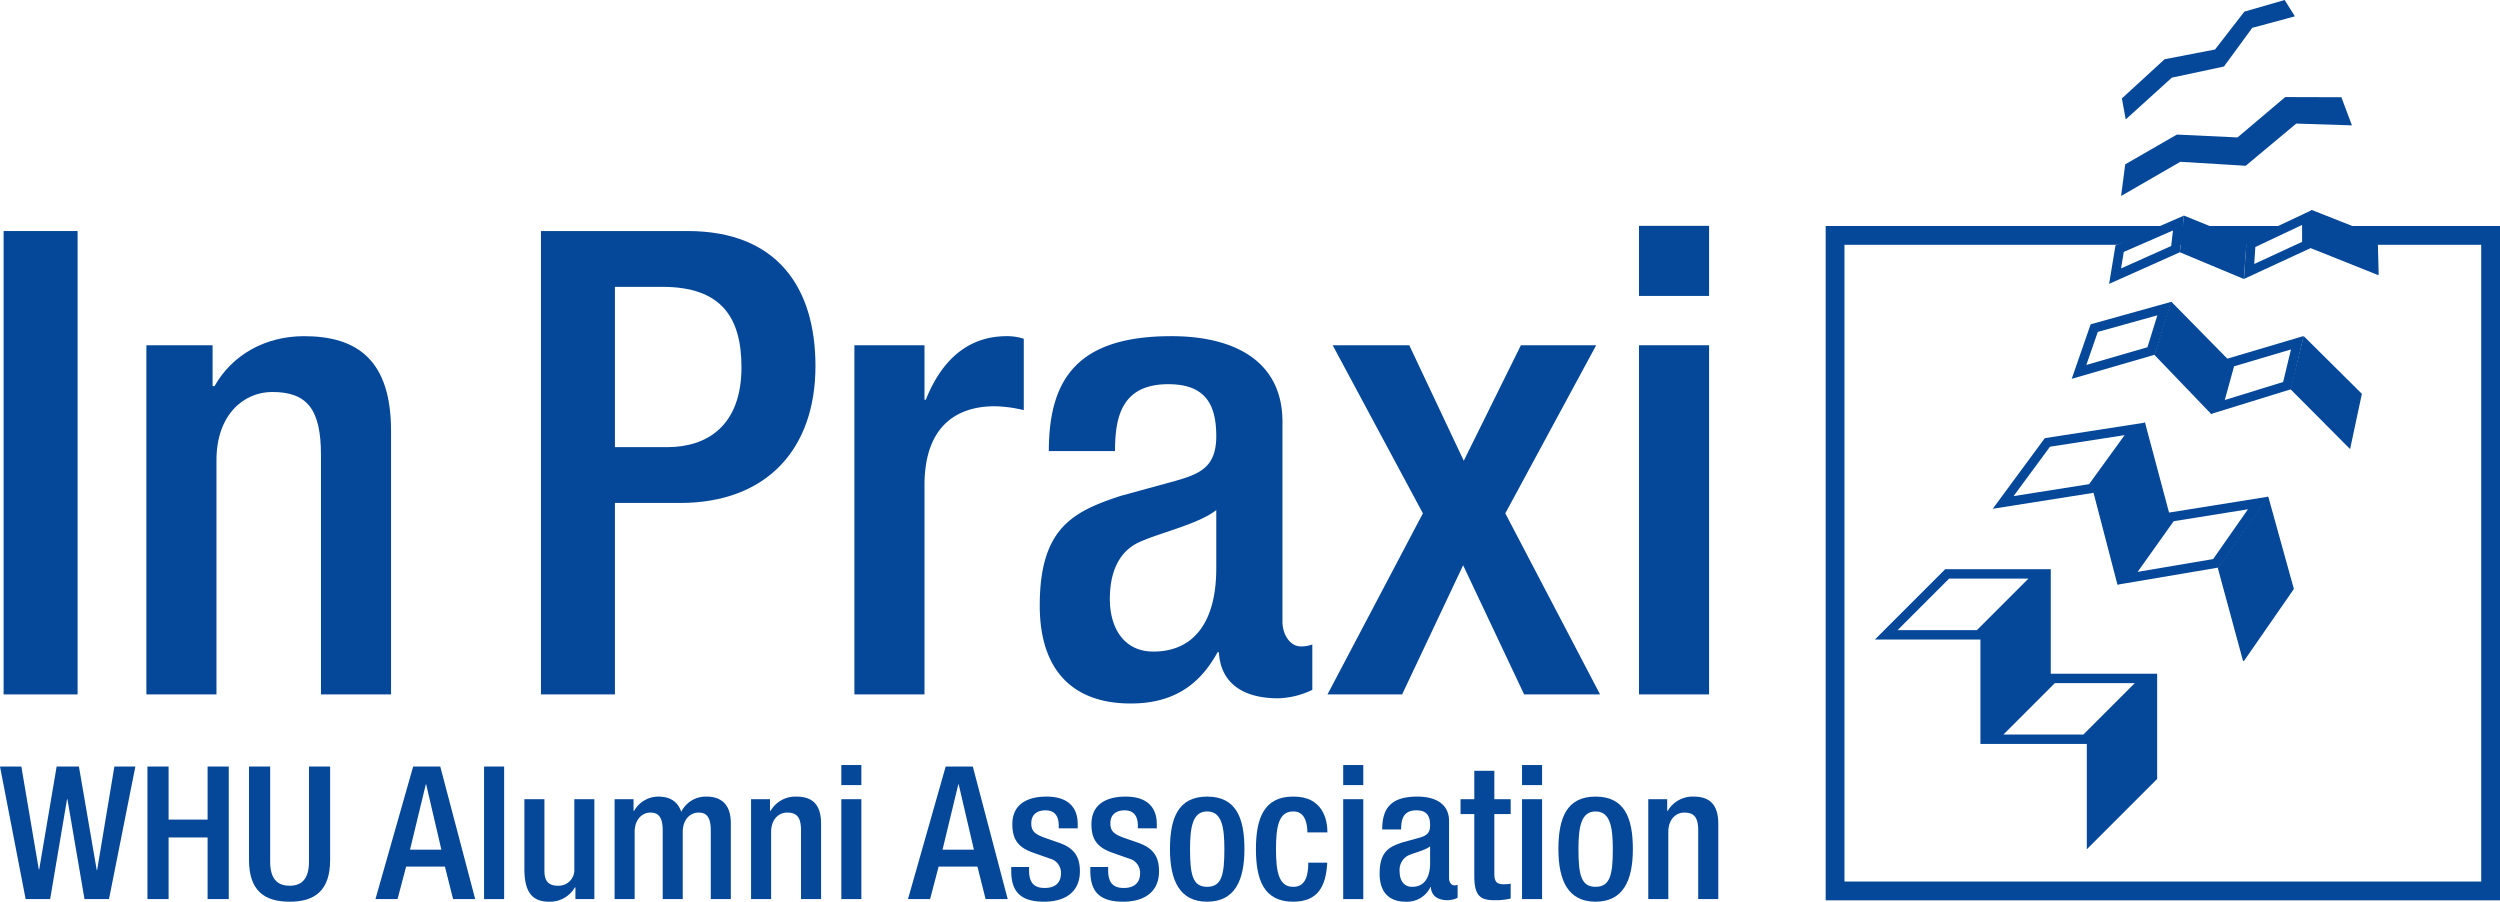
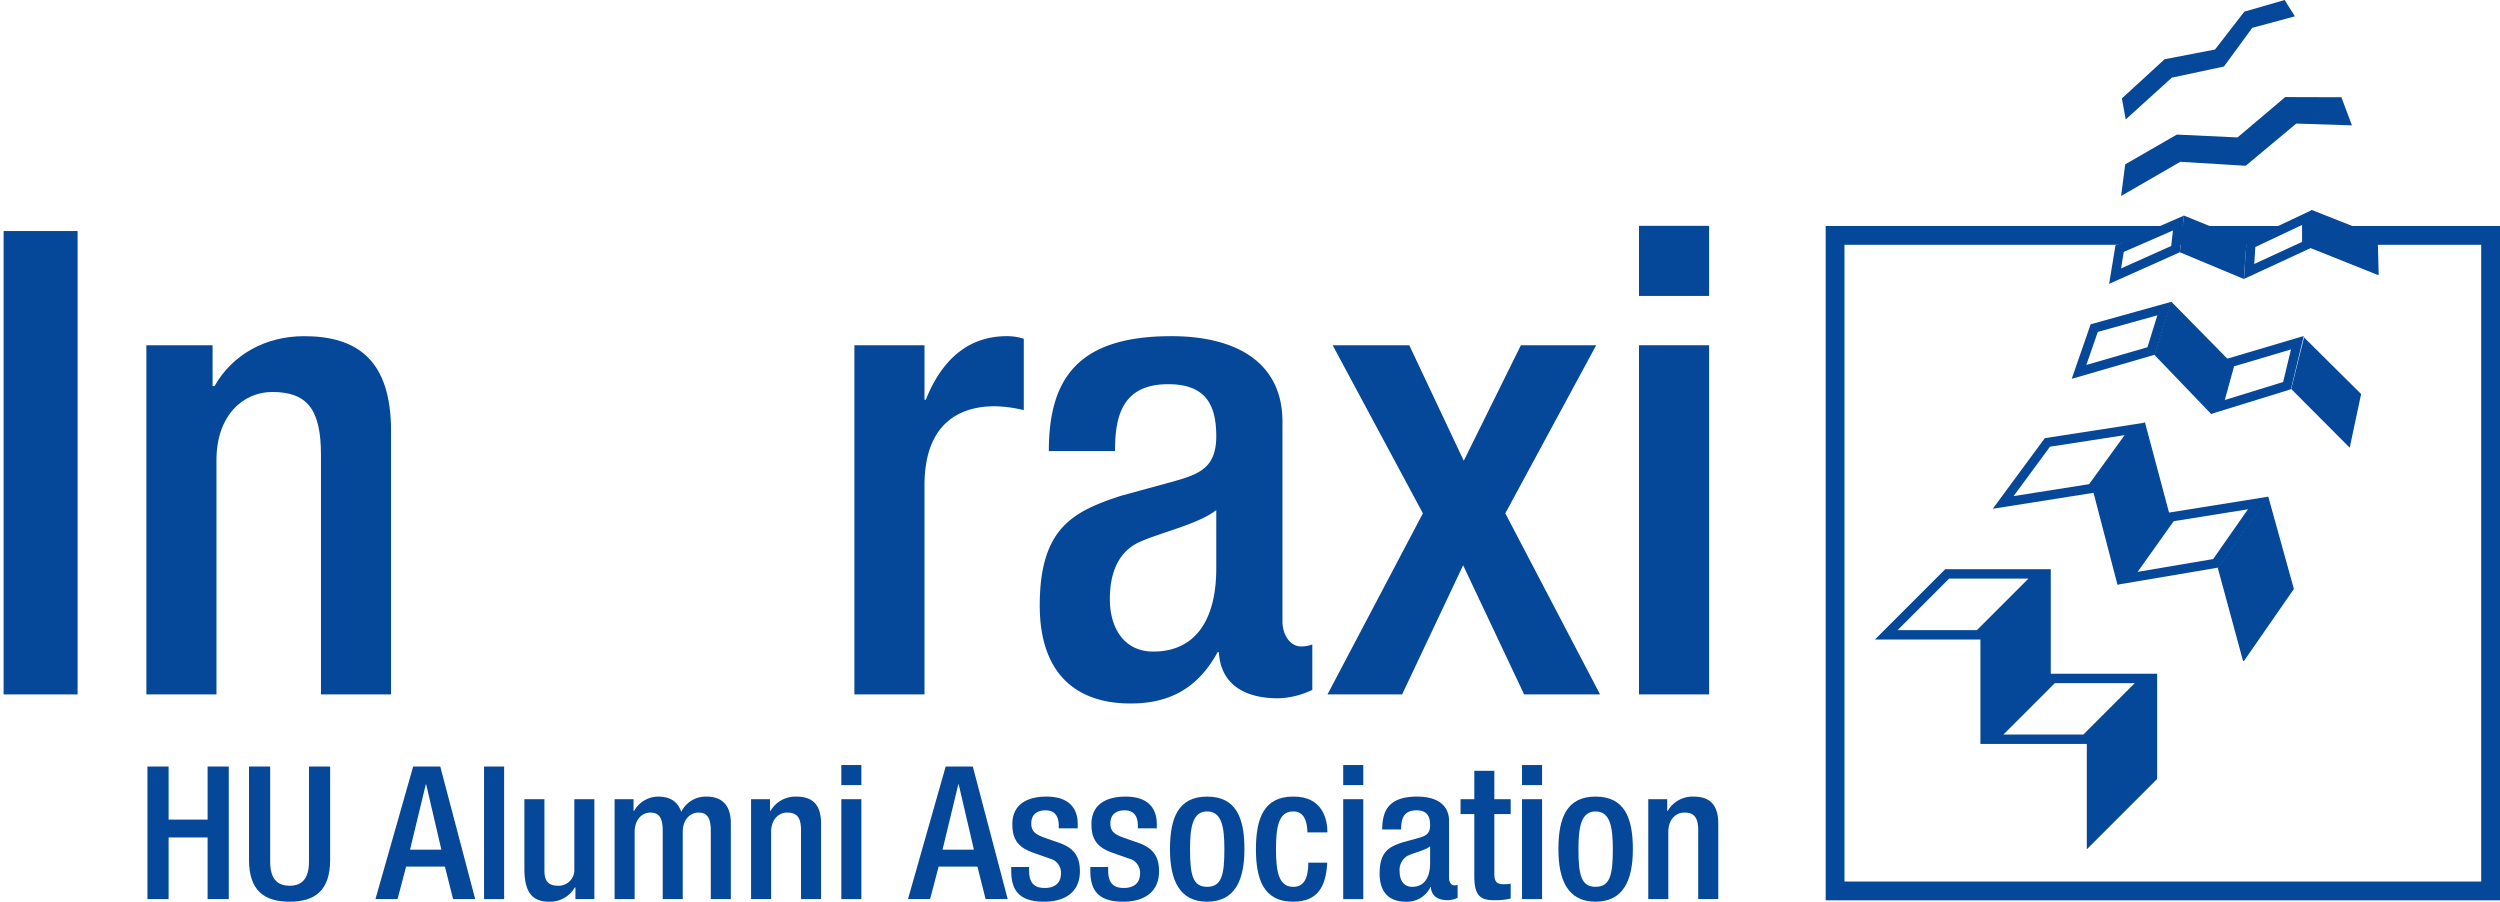
<svg xmlns="http://www.w3.org/2000/svg" viewBox="0 0 479.299 172.872">
  <defs>
    <style>.cls-1,.cls-2{fill:#054798;}.cls-2{stroke:#054798;stroke-linejoin:round;stroke-width:0.261px;}</style>
  </defs>
  <g id="Ebene_2" data-name="Ebene 2">
    <g id="Ebene_1-2" data-name="Ebene 1">
      <path class="cls-1" d="M416.599,44.186l-.341,2.976-9.612,4.297.521-3.162L416.599,44.186m2.113-2.856-13.138,5.726-1.215,7.368,13.545-6.055.807-7.038Z" />
      <path class="cls-1" d="M441.351,43.124l.009,3.242-9.18,4.245.214-3.258,8.957-4.229m1.766-2.795-12.424,5.866-.479,7.279,12.923-5.976-.02-7.17Z" />
      <polygon class="cls-2" points="443.149 47.492 443.197 40.389 455.713 45.346 455.91 52.584 443.149 47.492 443.149 47.492" />
      <polygon class="cls-1" points="407.544 22.896 406.807 18.869 414.996 11.359 424.666 9.489 430.283 2.231 438.012 0 439.975 3.131 431.802 5.338 426.374 12.752 416.386 14.885 407.544 22.896 407.544 22.896" />
      <polygon class="cls-1" points="406.658 37.577 407.444 31.507 417.35 25.8 428.974 26.348 438.126 18.61 448.889 18.641 450.912 24.035 440.235 23.692 430.542 31.782 418.007 31.02 406.658 37.577 406.658 37.577" />
      <path class="cls-1" d="M430.976,97.64l-6.675,9.545L409.825,109.638l6.913-9.715,14.237-2.283m3.852-2.413-19.103,3.063-9.639,13.546-.033.24,19.276-3.266,9.499-13.583Z" />
      <polygon class="cls-2" points="425.334 108.901 434.776 95.365 439.64 112.892 430.137 126.598 425.334 108.901 425.334 108.901" />
      <path class="cls-1" d="M407.329,83.424,400.523,92.823l-14.481,2.29,6.98-9.471,14.307-2.217m3.93-2.404-19.231,2.981L382.051,97.539l19.476-3.08,9.732-13.439Z" />
      <polygon class="cls-2" points="401.507 94.48 411.138 81.141 415.762 98.461 406.061 111.969 401.507 94.48 401.507 94.48" />
      <path class="cls-1" d="M439.225,66.99l-1.501,6.243L426.534,76.692l1.78-6.463,10.911-3.238m2.443-2.575-14.803,4.393L423.964,79.342l15.249-4.713,2.456-10.215Z" />
      <polygon class="cls-1" points="439.27 74.571 441.731 64.686 452.675 75.545 450.484 85.833 439.27 74.571" />
-       <path class="cls-1" d="M441.802,64.94,452.532,75.587l-2.127,9.983L439.415,74.531l2.387-9.591m-.143-.51-2.534,10.181.074.074,11.361,11.411,2.257-10.594L441.659,64.431Z" />
      <polygon class="cls-2" points="413.195 68.009 416.275 58.019 426.941 68.868 424.007 79.261 413.195 68.009 413.195 68.009" />
-       <path class="cls-1" d="M413.609,60.45l-1.901,6.119-11.719,3.4,2.201-6.336,11.419-3.184m2.659-2.583-15.449,4.307-3.631,10.455,15.931-4.623,3.149-10.139Z" />
+       <path class="cls-1" d="M413.609,60.45l-1.901,6.119-11.719,3.4,2.201-6.336,11.419-3.184m2.659-2.583-15.449,4.307-3.631,10.455,15.931-4.623,3.149-10.139" />
      <path class="cls-1" d="M449.805,43.324l.685.588,4.968,3.017h20.236V169.003H353.621V46.928h52.31c3.343-1.201,7.123-2.808,8.956-3.604H350.017v129.284H479.299V43.324Z" />
      <polygon class="cls-1" points="438.194 43.324 417.133 43.324 417.133 46.928 430.668 46.928 438.194 43.324" />
      <path class="cls-1" d="M393.172,129.163V109.122H372.94l-13.486,13.486h20.232v20.024h20.397v20.19L413.568,149.337v-20.174Zm.779,1.804h15.331l-9.86,9.86H384.092Zm-20.264-20.041h15.208l-9.877,9.877h-15.209Z" />
      <path class="cls-1" d="M.692,44.295H14.878v88.838H.692Z" />
      <path class="cls-1" d="M28.064,66.192H40.756v7.838h.37c3.362-5.971,9.707-9.58,17.173-9.58,10.202,0,16.673,4.604,16.673,18.165v50.518H61.535V87.219c0-8.709-2.612-12.068-9.335-12.068-5.475,0-10.699,4.356-10.699,13.063v44.919H28.064Z" />
-       <path class="cls-1" d="M103.711,44.295h28.117c17.046,0,24.511,10.699,24.511,25.878,0,15.926-9.332,26.255-26.002,26.255H117.893v36.705H103.711Zm14.183,41.43h10.077c7.59,0,14.183-4.106,14.183-15.303,0-9.582-3.857-15.429-15.179-15.429h-9.081Z" />
      <path class="cls-1" d="M163.804,66.192h13.437V76.643h.251c2.982-7.465,7.96-12.194,15.55-12.194a10.36,10.36,0,0,1,3.236.498V78.634a25.204,25.204,0,0,0-5.599-.747c-6.096,0-13.437,2.737-13.437,15.181v40.065H163.804Z" />
      <path class="cls-1" d="M245.874,119.197c0,2.488,1.491,4.727,3.484,4.727a5.608,5.608,0,0,0,2.239-.373v8.708a16.007,16.007,0,0,1-6.593,1.619c-5.974,0-10.95-2.363-11.322-8.835h-.251c-3.606,6.594-8.835,9.83-16.671,9.83-10.701,0-17.421-5.973-17.421-18.788,0-14.931,6.469-18.041,15.555-21.027l10.45-2.862c4.851-1.368,7.838-2.737,7.838-8.585,0-6.096-2.112-9.954-9.208-9.954-8.959,0-10.202,6.346-10.202,12.816H201.081c0-14.184,5.848-22.024,23.515-22.024,11.822,0,21.278,4.604,21.278,16.425ZM233.182,97.796c-3.484,2.736-10.947,4.353-14.931,6.22-3.857,1.865-5.472,5.85-5.472,10.825,0,5.599,2.736,10.079,8.335,10.079,8.089,0,12.068-6.097,12.068-15.928Z" />
      <path class="cls-1" d="M272.797,98.417l-17.297-32.225h14.685l10.448,22.148,10.952-22.148h14.434L288.598,98.417l18.167,34.716H292.206l-11.695-24.761-11.698,24.761H254.506Z" />
      <path class="cls-1" d="M314.23,43.298h13.437V56.736H314.23Zm0,22.893h13.437v66.941H314.23Z" />
-       <path class="cls-1" d="M0,146.958H4.093l3.35,19.754h.069L10.858,146.958h4.273l3.416,19.864h.073L21.93,146.958h4.022l-5.054,25.415h-4.699L12.925,153.221h-.073L9.613,172.373H4.915Z" />
      <path class="cls-1" d="M28.267,146.958h4.057v10.179H39.8V146.958h4.06v25.415H39.8v-11.817H32.324v11.817H28.267Z" />
      <path class="cls-1" d="M51.797,146.958v18.224c0,3.205,1.28,4.629,3.735,4.629,2.422,0,3.705-1.424,3.705-4.629V146.958h4.055v17.903c0,5.874-2.916,8.011-7.76,8.011-4.876,0-7.792-2.137-7.792-8.011V146.958Z" />
      <path class="cls-1" d="M79.212,146.958h5.196l6.695,25.415H86.865l-1.567-6.229H77.86l-1.641,6.229H71.982Zm5.409,15.945-2.916-12.53h-.071l-3.025,12.53Z" />
      <path class="cls-1" d="M92.806,146.958h3.847v25.415h-3.847Z" />
      <path class="cls-1" d="M110.321,170.129h-.107a5.491,5.491,0,0,1-4.912,2.743c-2.848,0-4.767-1.316-4.767-6.266V153.221h3.842v13.743c0,2.134.961,2.846,2.599,2.846a3.006,3.006,0,0,0,3.132-3.205V153.221h3.844v19.152h-3.631Z" />
      <path class="cls-1" d="M117.832,153.221h3.631v2.243h.106a5.359,5.359,0,0,1,4.592-2.741c2.744,0,3.88,1.317,4.45,2.921a5.229,5.229,0,0,1,4.841-2.921c2.703,0,4.661,1.388,4.661,5.091v14.559h-3.842V159.24c0-2.494-.748-3.453-2.315-3.453s-3.061,1.245-3.061,3.735v12.85h-3.842V159.24c0-2.494-.751-3.453-2.353-3.453-1.529,0-3.025,1.245-3.025,3.735v12.85H117.832Z" />
      <path class="cls-1" d="M143.995,153.221h3.631v2.243h.106a5.5,5.5,0,0,1,4.914-2.741c2.919,0,4.77,1.317,4.77,5.197v14.453h-3.844V159.24c0-2.494-.748-3.453-2.67-3.453-1.565,0-3.063,1.245-3.063,3.735v12.85h-3.844Z" />
      <path class="cls-1" d="M161.297,146.673H165.141V150.517H161.297Zm0,6.549H165.141v19.152H161.297Z" />
      <path class="cls-1" d="M181.307,146.958h5.198l6.69,25.415h-4.235l-1.567-6.229h-7.44l-1.636,6.229h-4.237Zm5.409,15.945-2.916-12.53H183.726l-3.025,12.53Z" />
      <path class="cls-1" d="M202.983,158.812v-.498c0-1.53-.532-2.957-2.526-2.957-1.529,0-2.739.713-2.739,2.494,0,1.494.677,2.1,2.703,2.81l2.457.856c2.848.962,4.161,2.493,4.161,5.517,0,4.094-2.987,5.839-6.864,5.839-4.846,0-6.302-2.243-6.302-5.943v-.713h3.416v.606c0,2.206.781,3.417,2.99,3.417,2.1,0,3.132-1.07,3.132-2.813a2.787,2.787,0,0,0-2.1-2.812l-3.134-1.104c-2.881-.998-4.09-2.456-4.09-5.517,0-3.598,2.597-5.269,6.548-5.269,4.879,0,5.982,2.848,5.982,5.233v.856Z" />
      <path class="cls-1" d="M218.15,158.812v-.498c0-1.53-.535-2.957-2.528-2.957-1.529,0-2.739.713-2.739,2.494,0,1.494.677,2.1,2.703,2.81l2.457.856c2.848.962,4.166,2.493,4.166,5.517,0,4.094-2.992,5.839-6.872,5.839-4.843,0-6.299-2.243-6.299-5.943v-.713h3.416v.606c0,2.206.781,3.417,2.99,3.417,2.097,0,3.132-1.07,3.132-2.813a2.785,2.785,0,0,0-2.097-2.812l-3.134-1.104c-2.883-.998-4.093-2.456-4.093-5.517,0-3.598,2.597-5.269,6.548-5.269,4.879,0,5.979,2.848,5.979,5.233v.856Z" />
      <path class="cls-1" d="M231.428,152.723c5.589,0,7.154,4.13,7.154,10.074,0,5.945-1.813,10.075-7.154,10.075-5.305,0-7.121-4.13-7.121-10.075C224.307,156.853,225.874,152.723,231.428,152.723Zm0,17.299c2.815,0,3.309-2.351,3.309-7.226,0-4.237-.494-7.226-3.309-7.226-2.774,0-3.274,2.988-3.274,7.226C228.154,167.672,228.653,170.023,231.428,170.023Z" />
      <path class="cls-1" d="M254.458,165.393c-.249,4.596-1.813,7.478-6.55,7.478-5.554,0-7.121-4.13-7.121-10.075,0-5.944,1.567-10.074,7.121-10.074,5.731-.071,6.588,4.486,6.588,6.871h-3.844c0-1.78-.5-4.094-2.744-4.023-2.777,0-3.276,2.988-3.276,7.226,0,4.236.5,7.226,3.276,7.226,2.138.038,2.919-1.745,2.919-4.629Z" />
      <path class="cls-1" d="M257.519,146.673h3.847V150.517h-3.847Zm0,6.549h3.847v19.152h-3.847Z" />
      <path class="cls-1" d="M277.81,168.387c0,.712.426,1.351.997,1.351a1.603,1.603,0,0,0,.642-.104v2.493a4.623,4.623,0,0,1-1.887.46c-1.707,0-3.134-.676-3.238-2.526h-.074a4.982,4.982,0,0,1-4.772,2.811c-3.056,0-4.978-1.709-4.978-5.375,0-4.27,1.849-5.164,4.448-6.016l2.99-.82c1.39-.389,2.242-.781,2.242-2.455,0-1.745-.603-2.849-2.632-2.849-2.564,0-2.924,1.816-2.924,3.669h-3.629c0-4.059,1.674-6.303,6.728-6.303,3.385,0,6.088,1.317,6.088,4.699Zm-3.631-6.123c-.997.782-3.132,1.245-4.27,1.78a3.143,3.143,0,0,0-1.567,3.099c0,1.599.783,2.879,2.384,2.879,2.315,0,3.454-1.745,3.454-4.556Z" />
      <path class="cls-1" d="M280.017,153.221h2.635v-5.447h3.842v5.447h3.134v2.848h-3.134V167.497c0,1.495.431,2.029,1.747,2.029a7.3,7.3,0,0,0,1.387-.106v2.848a12.626,12.626,0,0,1-3.096.319c-2.599,0-3.88-.71-3.88-4.627V156.069h-2.635Z" />
      <path class="cls-1" d="M291.801,146.673H295.645V150.517h-3.844Zm0,6.549H295.645v19.152h-3.844Z" />
      <path class="cls-1" d="M305.897,152.723c5.589,0,7.154,4.13,7.154,10.074,0,5.945-1.813,10.075-7.154,10.075-5.305,0-7.12-4.13-7.12-10.075C298.777,156.853,300.344,152.723,305.897,152.723Zm0,17.299c2.81,0,3.312-2.351,3.312-7.226,0-4.237-.502-7.226-3.312-7.226-2.777,0-3.276,2.988-3.276,7.226C302.621,167.672,303.121,170.023,305.897,170.023Z" />
      <path class="cls-1" d="M316.005,153.221h3.631v2.243h.104a5.497,5.497,0,0,1,4.915-2.741c2.919,0,4.772,1.317,4.772,5.197v14.453h-3.847V159.24c0-2.494-.746-3.453-2.67-3.453-1.565,0-3.063,1.245-3.063,3.735v12.85h-3.842Z" />
      <polygon class="cls-1" points="418.702 41.331 430.716 46.205 430.182 53.486 417.919 48.363 418.702 41.331" />
    </g>
  </g>
</svg>